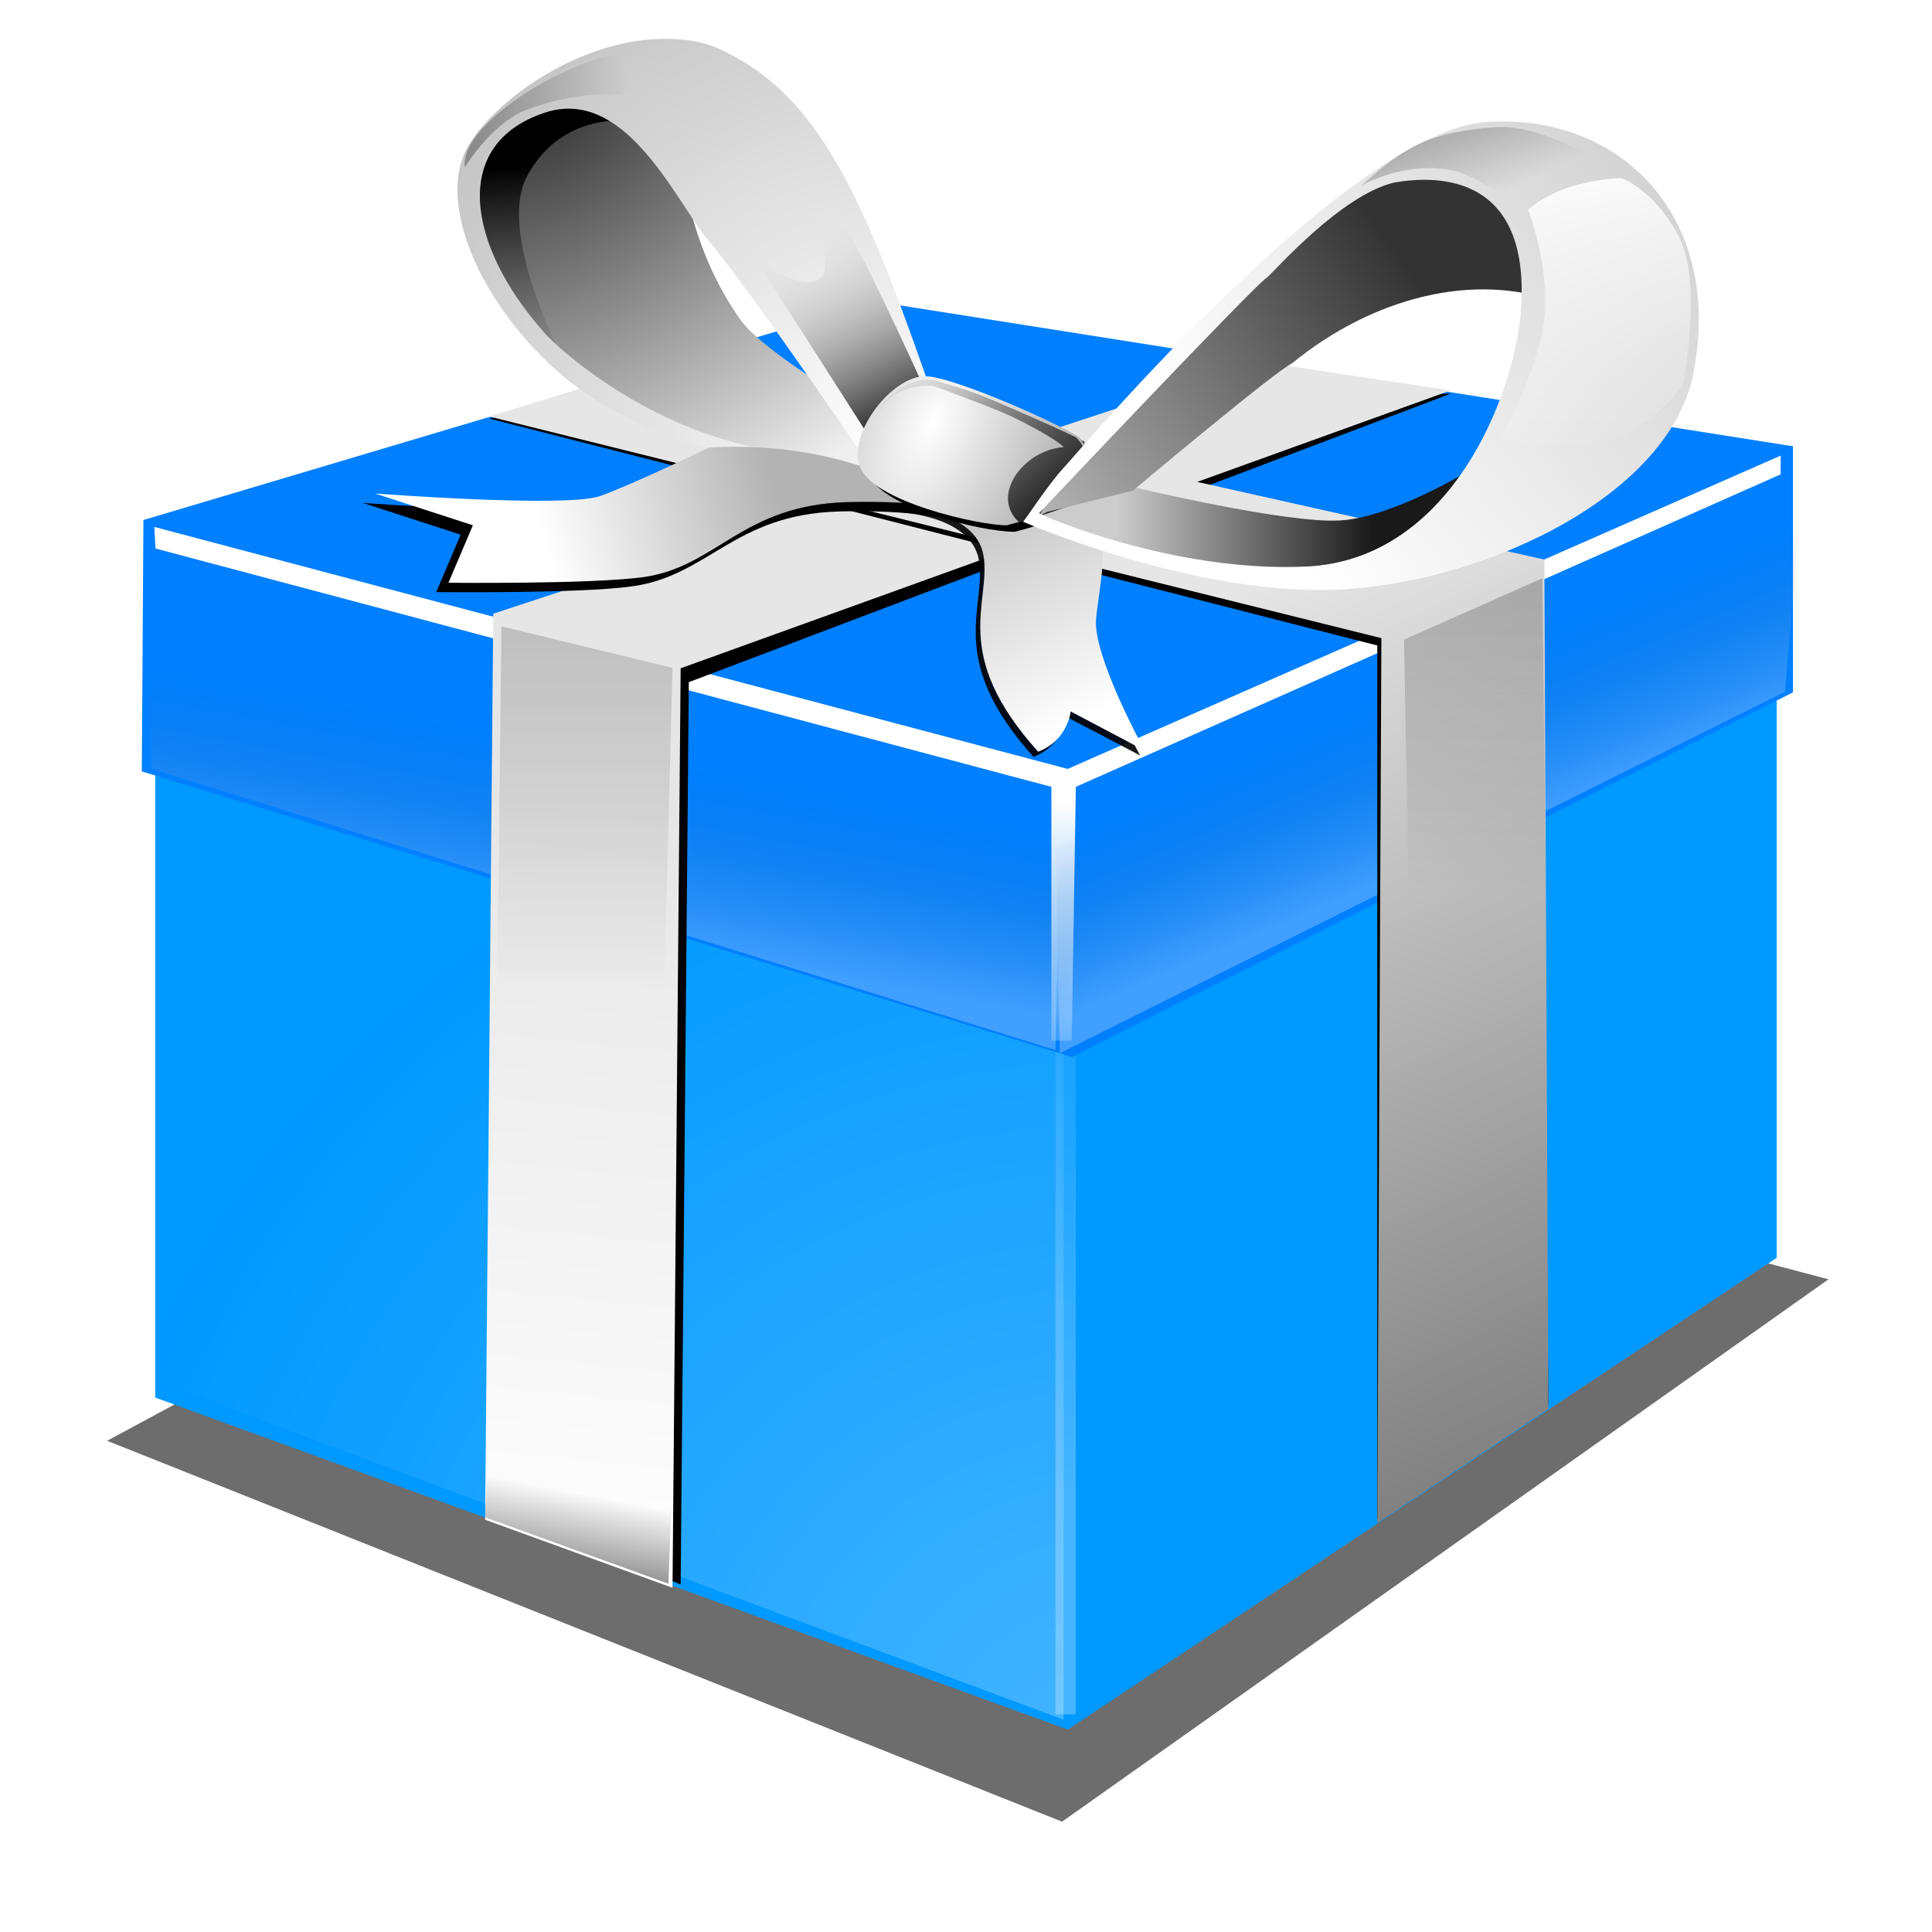
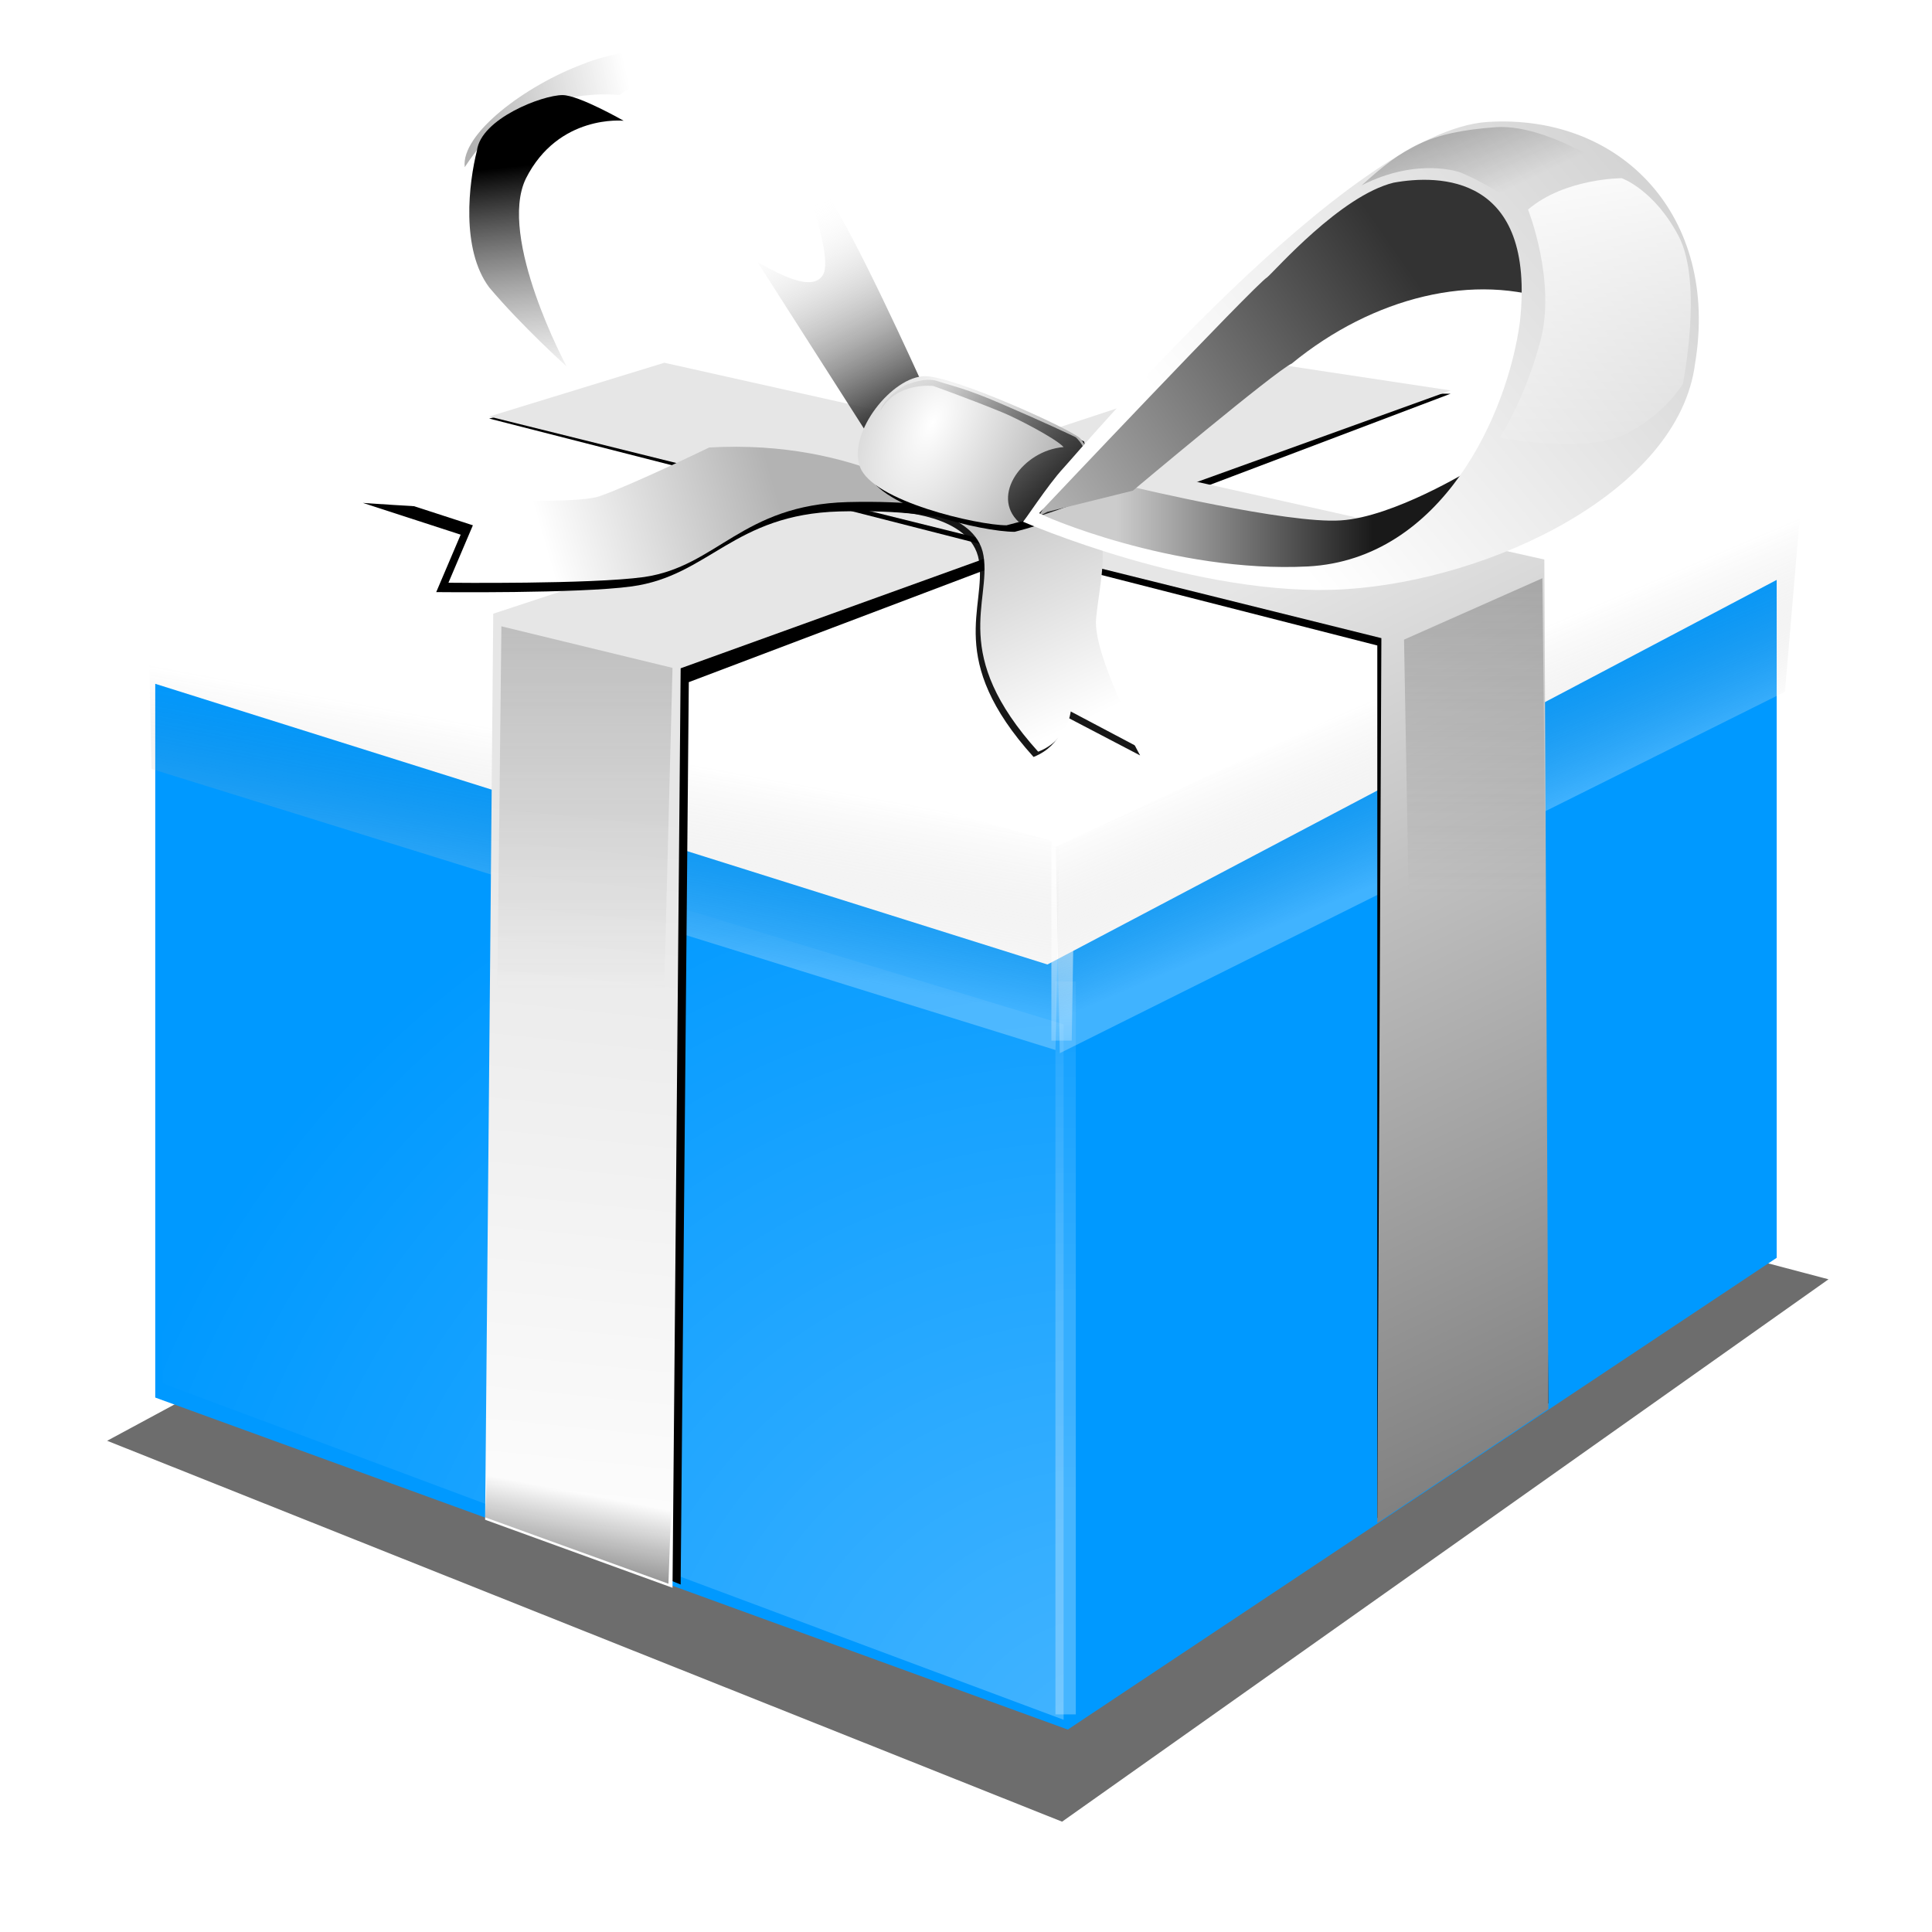
<svg xmlns="http://www.w3.org/2000/svg" xmlns:xlink="http://www.w3.org/1999/xlink" viewBox="0 0 750 750" version="1.0">
  <defs>
    <linearGradient id="y" y2="213.36" gradientUnits="userSpaceOnUse" x2="1003" gradientTransform="translate(17.482 -35.69)" y1="206.81" x1="999.14">
      <stop offset="0" stop-color="#b3b3b3" />
      <stop offset="1" stop-color="#fff" />
    </linearGradient>
    <linearGradient id="w" y2="220.49" xlink:href="#b" gradientUnits="userSpaceOnUse" x2="991.1" gradientTransform="translate(22.384 -.586)" y1="208.36" x1="991.1" />
    <linearGradient id="a">
      <stop offset="0" />
      <stop offset="1" stop-opacity="0" />
    </linearGradient>
    <linearGradient id="O" y2="162.04" xlink:href="#a" gradientUnits="userSpaceOnUse" x2="1008.6" y1="162.97" x1="1004.5" />
    <linearGradient id="M" y2="174.4" gradientUnits="userSpaceOnUse" x2="1025.1" y1="164.83" x1="1036.5">
      <stop offset="0" stop-color="#ccc" />
      <stop offset="1" stop-color="#fff" />
    </linearGradient>
    <linearGradient id="L" y2="174.3" gradientUnits="userSpaceOnUse" x2="1017.1" y1="166.91" x1="1027.7">
      <stop offset="0" stop-color="#333" />
      <stop offset="1" stop-color="#ccc" />
    </linearGradient>
    <linearGradient id="K" y2="169.45" gradientUnits="userSpaceOnUse" x2="1015.7" y1="174.22" x1="1019.5">
      <stop offset="0" />
      <stop offset="1" stop-opacity="0" />
    </linearGradient>
    <linearGradient id="I" y2="173.07" gradientUnits="userSpaceOnUse" x2="1027" y1="173.07" x1="1020.7">
      <stop offset="0" stop-color="#ccc" />
      <stop offset="1" stop-color="#191919" />
    </linearGradient>
    <linearGradient id="G" y2="165.69" gradientUnits="userSpaceOnUse" x2="1013" y1="170.63" x1="1015.5">
      <stop offset="0" stop-color="#333" />
      <stop offset="1" stop-color="#fff" stop-opacity="0" />
    </linearGradient>
    <linearGradient id="D" y2="174.09" gradientUnits="userSpaceOnUse" x2="1006.7" y1="172.48" x1="1012.3">
      <stop offset="0" stop-color="#b3b3b3" />
      <stop offset="1" stop-color="#fff" />
    </linearGradient>
    <linearGradient id="i" y2="218.97" xlink:href="#d" gradientUnits="userSpaceOnUse" x2="1002.9" y1="233.49" x1="1002.9" />
    <linearGradient id="B" y2="164.62" gradientUnits="userSpaceOnUse" x2="1006.1" y1="170.13" x1="1006.7">
      <stop offset="0" stop-color="#7f7f7f" stop-opacity="0" />
      <stop offset="1" />
    </linearGradient>
    <linearGradient id="P" y2="163.86" xlink:href="#a" gradientUnits="userSpaceOnUse" x2="1008.2" gradientTransform="translate(22.425 .718)" y1="161.72" x1="1006.5" />
    <linearGradient id="R" y2="171.9" gradientUnits="userSpaceOnUse" x2="1032.4" y1="164.11" x1="1031.8">
      <stop offset="0" stop-color="#fff" />
      <stop offset="1" stop-color="#fff" stop-opacity="0" />
    </linearGradient>
    <linearGradient id="v" y2="232.99" gradientUnits="userSpaceOnUse" x2="991.81" gradientTransform="translate(16.514 -35.636)" y1="237.27" x1="990.99">
      <stop offset="0" />
      <stop offset="1" stop-opacity="0" />
    </linearGradient>
    <linearGradient id="b">
      <stop offset="0" stop-color="#4d4d4d" />
      <stop offset="1" stop-color="#4d4d4d" stop-opacity="0" />
    </linearGradient>
    <linearGradient id="u" y2="220.49" xlink:href="#b" gradientUnits="userSpaceOnUse" x2="991.1" gradientTransform="translate(16.514 -35.636)" y1="208.36" x1="991.1" />
    <linearGradient id="d">
      <stop offset="0" stop-color="#fff" />
      <stop offset="1" stop-color="#fff" stop-opacity="0" />
    </linearGradient>
    <linearGradient id="r" y2="235.48" gradientUnits="userSpaceOnUse" x2="1020" gradientTransform="translate(16.514 -35.636)" y1="210.21" x1="1007.9">
      <stop offset="0" stop-color="#e6e6e6" />
      <stop offset="1" stop-color="#666" />
    </linearGradient>
    <linearGradient id="p" y2="214.7" xlink:href="#c" gradientUnits="userSpaceOnUse" x2="992.39" gradientTransform="translate(30.258 -36.49)" y1="219.12" x1="991.58" />
    <linearGradient id="o" y2="216.38" gradientUnits="userSpaceOnUse" x2="996.02" gradientTransform="translate(16.514 -35.636)" y1="235.88" x1="994.01">
      <stop offset="0" stop-color="#fff" />
      <stop offset="1" stop-color="#e6e6e6" />
    </linearGradient>
    <linearGradient id="m" y2="223.38" xlink:href="#d" gradientUnits="userSpaceOnUse" x2="1003.1" gradientTransform="translate(16.514 -35.636)" y1="215.93" x1="1002.8" />
    <linearGradient id="c">
      <stop offset="0" stop-color="#fff" />
      <stop offset="1" stop-color="#4d4d4d" stop-opacity="0" />
    </linearGradient>
    <linearGradient id="k" y2="214.7" xlink:href="#c" gradientUnits="userSpaceOnUse" x2="992.39" gradientTransform="translate(16.514 -35.636)" y1="219.12" x1="991.58" />
    <filter id="t">
      <feGaussianBlur stdDeviation=".151" />
    </filter>
    <filter id="Q">
      <feGaussianBlur stdDeviation=".08" />
    </filter>
    <filter id="N">
      <feGaussianBlur stdDeviation=".07" />
    </filter>
    <filter id="A">
      <feGaussianBlur stdDeviation=".149" />
    </filter>
    <filter id="f">
      <feGaussianBlur stdDeviation=".287" />
    </filter>
    <filter id="q">
      <feGaussianBlur stdDeviation=".146" />
    </filter>
    <filter id="z" height="1.201" width="1.048" y="-.1" x="-.024">
      <feGaussianBlur stdDeviation=".14" />
    </filter>
    <filter id="F">
      <feGaussianBlur stdDeviation=".105" />
    </filter>
    <filter id="n">
      <feGaussianBlur stdDeviation=".191" />
    </filter>
    <filter id="l">
      <feGaussianBlur stdDeviation=".291" />
    </filter>
    <filter id="x">
      <feGaussianBlur stdDeviation=".08" />
    </filter>
    <filter id="j">
      <feGaussianBlur stdDeviation=".18" />
    </filter>
    <filter id="J">
      <feGaussianBlur stdDeviation=".053" />
    </filter>
    <filter id="E">
      <feGaussianBlur stdDeviation=".084" />
    </filter>
    <filter id="h" height="1.049" width="2.454" y="-.024" x="-.727">
      <feGaussianBlur stdDeviation=".157" />
    </filter>
    <filter id="e" height="1.266" width="1.119" y="-.133" x="-.06">
      <feGaussianBlur stdDeviation="2.386" />
    </filter>
    <radialGradient id="s" gradientUnits="userSpaceOnUse" cy="164.89" cx="1006.3" gradientTransform="matrix(.99 1.758 -2.708 1.524 456.92 -1857.2)" r="5.473">
      <stop offset="0" stop-color="#333" />
      <stop offset="1" stop-color="#efefef" />
    </radialGradient>
    <radialGradient id="C" gradientUnits="userSpaceOnUse" cy="209.14" cx="990.44" gradientTransform="matrix(-1.821 -2.225 2.135 -1.747 2372.2 2740.6)" r="5.838">
      <stop offset="0" stop-color="#fff" />
      <stop offset="1" stop-color="#b3b3b3" />
    </radialGradient>
    <radialGradient id="H" gradientUnits="userSpaceOnUse" cy="205.93" cx="999.93" gradientTransform="matrix(3.54 1.639 -3.248 7.016 -1854.7 -2912.8)" r="2.865">
      <stop offset="0" stop-color="#fff" />
      <stop offset="1" />
    </radialGradient>
    <radialGradient id="g" gradientUnits="userSpaceOnUse" cy="238.35" cx="985.76" gradientTransform="matrix(1.164 -1.975 2.046 1.206 -614.23 1863.9)" r="11.035">
      <stop offset="0" stop-color="#fff" />
      <stop offset="1" stop-color="#fff" stop-opacity="0" />
    </radialGradient>
  </defs>
  <path d="M1281.8 669.91l53.2 20.64 42.7-29.39-53.2-13.65-42.7 22.4z" transform="matrix(6.968 0 0 7.164 -8889.988 -4239.929)" opacity=".756" filter="url(#e)" fill-rule="evenodd" />
  <path d="M60.266 265.449v277.08L414.523 671.42l275.182-183.138V225.12l-283.09 149.295-346.35-108.966z" fill-rule="evenodd" fill="#09f" />
  <path d="M997.28 194.51l22.12 8.26V185.7l-22.12-6.72v15.53z" opacity=".525" filter="url(#f)" fill-rule="evenodd" fill="url(#g)" transform="matrix(15.815 0 0 15.815 -15708.92 -2539.192)" />
  <path transform="matrix(18.002 0 0 18.002 -17640.887 -3622.997)" opacity=".522" filter="url(#h)" fill="url(#i)" d="M1002.7 222.42h.439v15.805h-.439z" />
-   <path d="M340.192 117.104l355.839 56.143v95.523L416.104 410.315 55.047 299.45l.632-97.579 284.513-84.768z" fill="#007fff" />
  <path d="M996.92 175.07l.09 4.36 22.19 6.9.1-5.08-22.38-6.18z" opacity=".5" filter="url(#j)" fill-rule="evenodd" fill="url(#k)" transform="matrix(15.815 0 0 15.815 -15708.92 -2539.192)" />
  <path d="M997.08 173.49l22.42 5.94 17.5-7.69v.46l-17.3 7.67-.1 6.23h-.5v-6.23l-21.99-5.85-.03-.53z" filter="url(#l)" fill-rule="evenodd" fill="url(#m)" transform="matrix(15.815 0 0 15.815 -15708.92 -2539.192)" />
  <path d="M1023.9 170.19l-18.3 5.78-.2 21.61 4.6 1.87.2-22.15 18.7-7.08-5-.03z" filter="url(#n)" fill-rule="evenodd" transform="matrix(15.815 0 0 15.815 -15708.92 -2539.192)" />
  <path d="M1024.2 169.43l-18.8 6.19-.2 22.24 4.6 1.67.2-22.57 18.9-6.82-4.7-.71z" fill-rule="evenodd" fill="url(#o)" transform="matrix(15.815 0 0 15.815 -15708.92 -2539.192)" />
  <path transform="matrix(-15.815 3.848 0 15.815 16746.725 -6499.122)" d="M1014.7 176.33l.4 4.61 17.8 4.54.1-5.09-18.3-4.06z" opacity=".5" filter="url(#j)" fill-rule="evenodd" fill="url(#p)" />
  <path d="M1005.3 170.83l21.8 5.57v21.42l4.2-2.82-.2-20.54-21.6-4.75-4.2 1.12z" filter="url(#q)" fill-rule="evenodd" transform="matrix(15.815 0 0 15.815 -15708.92 -2539.192)" />
  <path d="M1005.3 170.78l21.9 5.44-.1 21.72 4.2-2.8-.1-20.85-21.6-4.83-4.3 1.32z" fill-rule="evenodd" fill="url(#r)" transform="matrix(15.815 0 0 15.815 -15708.92 -2539.192)" />
-   <path d="M1010.1 164.99s.2 1.8 1.4 3.46c.6.78 2.9 2.12 2.9 2.12l1.3 1.51s-1.3.43-2 .35c-.6-.09-3.8-1.03-5-1.72s-3.4-3.13-3.5-3.69c-.2-.56-.8-2.03-.2-2.98.5-.95 1.5-1.39 1.8-1.43.3-.05 3.1 1.42 3.1 1.42l.2.96z" fill-rule="evenodd" fill="url(#s)" transform="matrix(15.815 0 0 15.815 -15708.92 -2539.192)" />
  <path d="M1005.6 175.93l4.2 1.02-.3 11.59-4-3.55.1-9.06z" opacity=".591" filter="url(#t)" fill-rule="evenodd" fill="url(#u)" transform="matrix(15.815 0 0 15.815 -15708.92 -2539.192)" />
  <path d="M1005.3 195.27l-.1 2.53 4.5 1.63.1-2.79-4.5-1.37z" fill-rule="evenodd" fill="url(#v)" transform="matrix(15.815 0 0 15.815 -15708.92 -2539.192)" />
  <path transform="matrix(-13.1 0 0 13.1 13849.408 -2534.134)" d="M1011.5 210.58l4.1 1.82-.2 11.19-4-3.55.1-9.46z" opacity=".674" filter="url(#t)" fill-rule="evenodd" fill="url(#w)" />
  <g fill-rule="evenodd">
    <path d="M1015 173.21s1.9-.14 2.2.99-.6 2.48 1.8 4.67c.7-.36.7-1.06.7-1.06l1.9.77s-1.5-2.19-1.5-3.11c0-.91.2-2.05-.4-2.4-.7-.35-3.8-.35-3.8-.35l-.9.49z" opacity=".953" filter="url(#x)" transform="rotate(5.542 34445.687 -160773.304) scale(15.815)" />
    <path d="M1015.1 173.08s1.9-.14 2.2.99-.6 2.47 1.8 4.66c.7-.35.7-1.06.7-1.06l1.9.78s-1.5-2.19-1.5-3.11.2-2.05-.4-2.4c-.7-.36-3.8-.36-3.8-.36l-.9.5z" fill="url(#y)" transform="rotate(5.542 34445.687 -160773.304) scale(15.815)" />
  </g>
  <path d="M1010.4 171.77s-1.8.92-2.7 1.2c-.8.28-5.5-.07-5.5-.07l2.4.78-.6 1.41s3.5.04 4.8-.14c1.9-.26 2.5-1.77 5.1-1.84 1.6-.04 2.4.14 2.4.14s-2.1-1.69-5.9-1.48z" filter="url(#z)" fill-rule="evenodd" transform="matrix(15.815 0 0 15.815 -15708.92 -2539.192)" />
  <path d="M1008.6 163.52s-1.1-.63-1.5-.63c-.5 0-2 .58-2.1 1.36-.2.79-.4 2.42.3 3.36.8.95 1.9 1.94 1.9 1.94s-1.7-3.16-1-4.61c.8-1.59 2.4-1.42 2.4-1.42z" filter="url(#A)" fill-rule="evenodd" fill="url(#B)" transform="matrix(15.815 0 0 15.815 -15708.92 -2539.192)" />
-   <path d="M1009.3 161.52c-1.9.13-3.8 1.46-4.5 2.59-.9 1.52.5 4.25 2.5 5.83 2.8 2.16 7 2.24 7 2.24 0-.07 2.8.76 1.7-2.44-1.6-4.59-2.7-6.83-4.9-7.91-.5-.27-1.1-.35-1.8-.31zm-2.6 1.79c1.9-.59 3.1 2 3.9 3.05 1.1 1.3 3.7 5.13 3.7 5.13l.5.69s-.3 0-3.2-.69-4.9-2.66-5-2.83c-1.8-2.05-2.3-4.58.1-5.35z" fill-rule="evenodd" fill="url(#C)" transform="matrix(15.815 0 0 15.815 -15708.92 -2539.192)" />
  <path d="M1010.7 171.54s-1.9.92-2.7 1.2c-.9.28-5.5-.07-5.5-.07l2.4.78-.6 1.41s3.5.04 4.8-.14c1.8-.26 2.4-1.77 5-1.84 1.6-.04 2.4.14 2.4.14s-2.1-1.69-5.8-1.48z" fill-rule="evenodd" fill="url(#D)" transform="matrix(15.815 0 0 15.815 -15708.92 -2539.192)" />
  <path d="M1019.9 171.39s-3.1-1.43-3.8-1.43-1.9 1.37-1.5 2.21c.3.85 2.8 1.44 3.6 1.44.7-.18 1.3-.4 2-.72 0-.45-.3-1.5-.3-1.5z" filter="url(#E)" fill-rule="evenodd" transform="matrix(15.815 0 0 15.815 -15708.92 -2539.192)" />
  <path d="M1011.9 167.01l2.8 4.38 1.4-1.04s-1.4-3.13-2.2-4.52-1.3-2.02-1.3-2.02 1.2 2.92.9 3.48-1.5-.28-1.6-.28z" filter="url(#F)" fill-rule="evenodd" fill="url(#G)" transform="matrix(15.815 0 0 15.815 -15708.92 -2539.192)" />
  <path d="M1019.8 171.31c-.3-.26-3.1-1.52-3.8-1.52-.8 0-1.9 1.37-1.6 2.22s2.9 1.44 3.6 1.44c.7-.18 1.4-.4 2.1-.72 0-.46.1-.97-.3-1.42z" fill-rule="evenodd" fill="url(#H)" transform="matrix(15.815 0 0 15.815 -15708.92 -2539.192)" />
  <path d="M1018.6 173.42s2.3.82 3.7 1.04 4.2.69 4.9.43c.6-.26 4.4-1.04 4.9-1.86.6-.82-2.7-.95-2.7-.95s-1.9 1.17-3.2 1.25c-1.3.09-5.1-.82-5.1-.82l-2.4.65-.1.26z" fill-rule="evenodd" fill="url(#I)" transform="matrix(15.815 0 0 15.815 -15708.92 -2539.192)" />
  <path d="M1015.6 169.98s.4-.17.7-.07c.4.13.7.18 1.6.57 1 .43 1.7.76 1.8.81.5.48.1.98.2 1.54-.4.17-1.4.51-1.6.54-.7-.65.1-1.76 1.1-1.84-.2-.22-1.2-.73-1.5-.85-.8-.33-1.7-.65-1.7-.65s-.9-.11-1.3.61c.1-.36.7-.7.7-.66z" filter="url(#J)" fill-rule="evenodd" fill="url(#K)" transform="matrix(15.815 0 0 15.815 -15708.92 -2539.192)" />
  <g fill-rule="evenodd">
    <path d="M1019 173.12l2.1-.52s3.5-2.94 3.9-3.12c2-1.64 4.5-2.25 6.5-1.51 0 0-.2-2.64-.9-2.98-.7-.35-2.6-.61-2.6-.61s-2.6 1.73-2.9 2.03-4.7 4.63-4.7 4.63l-1.3 1.62-.3.56.2-.1z" fill="url(#L)" transform="matrix(15.815 0 0 15.815 -15708.92 -2539.192)" />
    <path d="M1029.8 163.55c-3.4.22-10 8.06-10.4 8.49s-1 1.37-1 1.32c0 0 4.3 1.88 7.9 1.66s8.2-2.41 8.6-5.54c.6-3.6-1.8-6.14-5.1-5.93zm-2.3 1.49c1.1-.2 3.5-.22 3.1 3.42-.3 2.25-1.9 5.82-5.2 6-3.3.17-6.6-1.27-6.6-1.31 0 0 5.3-5.61 5.6-5.79.2-.17 1.8-2 3.1-2.32z" fill="url(#M)" transform="matrix(15.815 0 0 15.815 -15708.92 -2539.192)" />
  </g>
  <path d="M1004.7 164.66c-.1-.82 1.5-2.01 2.9-2.53 1.3-.53 3-.36 3-.36s-1.5.67-2.1 1.12c-1.2-.12-2.4.41-2.4.41s-.7.28-1.4 1.36z" opacity=".558" filter="url(#N)" fill-rule="evenodd" fill="url(#O)" transform="matrix(15.815 0 0 15.815 -15708.92 -2539.192)" />
  <path d="M1026.8 165.52c.8-1.14 1.3-1.64 2.9-2.13 1.4-.42 3.8.67 3.8.67s-1.3 1.37-1.9 1.83c-.7-.94-2.5-1.22-2.5-1.22s-1.1-.15-2.3.85z" transform="rotate(12.901 19641.997 -68132.417) scale(15.815)" opacity=".558" filter="url(#N)" fill-rule="evenodd" fill="url(#P)" />
  <path d="M1030.8 165.7s.7 1.76.3 3.24-1 2.36-1 2.36 2 .38 3-.05c1-.44 1.5-1.27 1.5-1.27s.5-2.47-.1-3.62-1.4-1.43-1.4-1.43-1.4 0-2.3.77z" filter="url(#Q)" fill-rule="evenodd" fill="url(#R)" transform="matrix(15.815 0 0 15.815 -15708.92 -2539.192)" />
</svg>